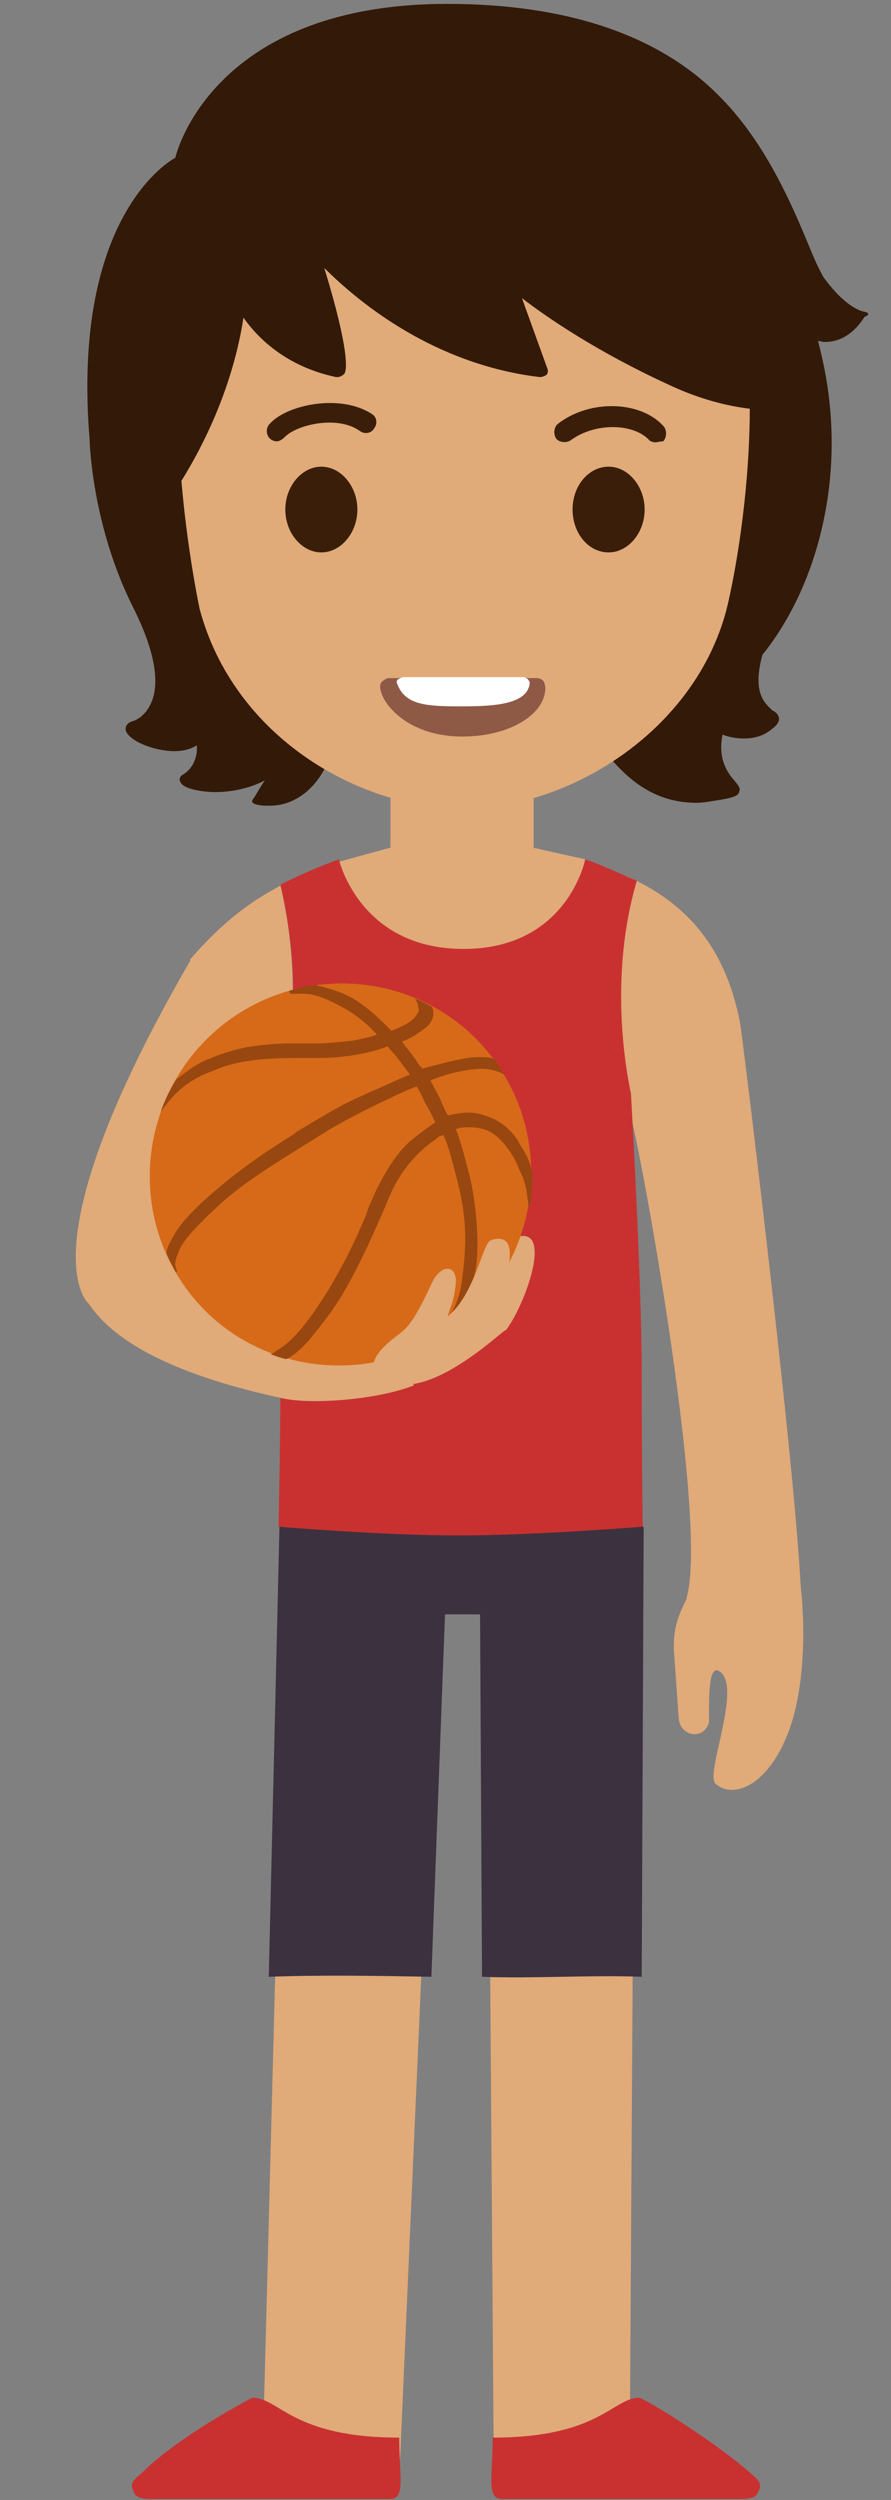
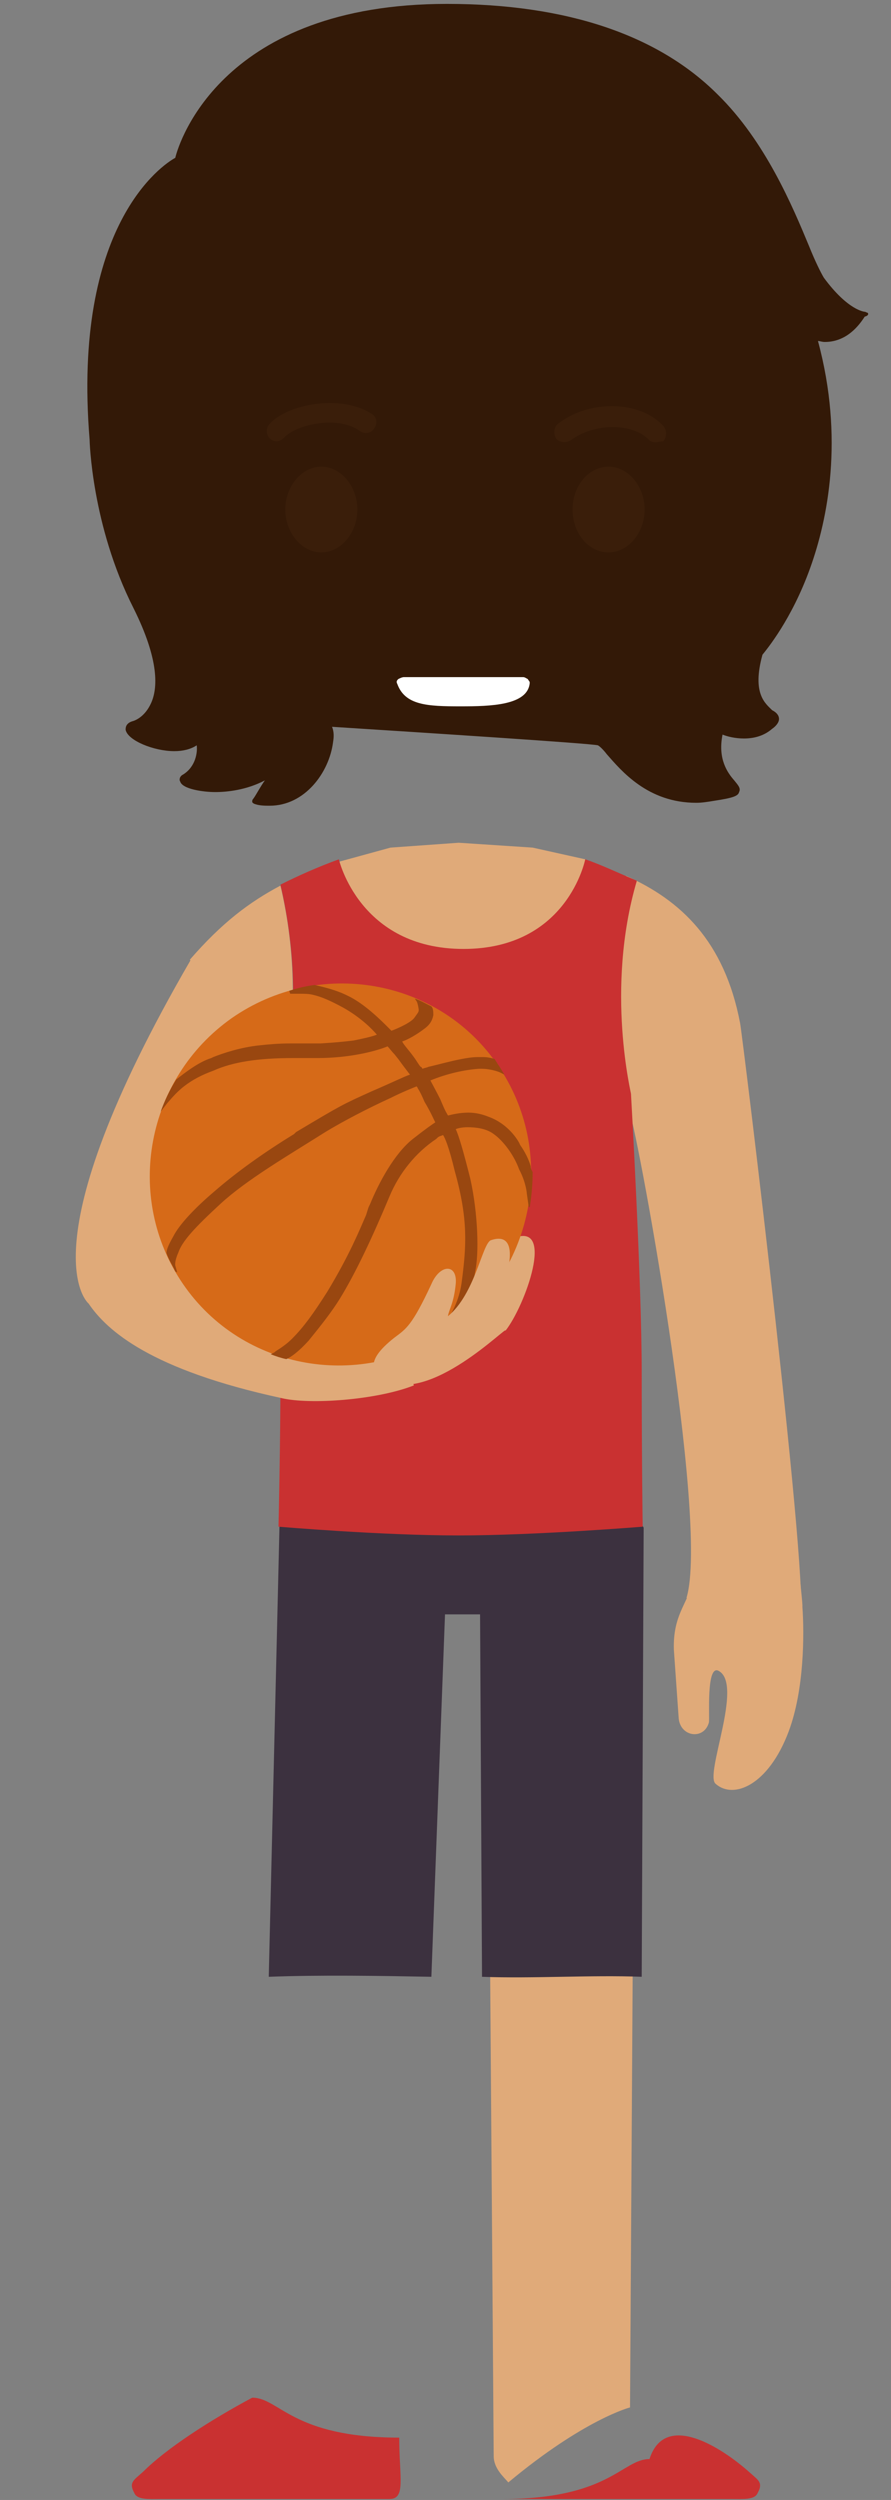
<svg xmlns="http://www.w3.org/2000/svg" xmlns:ns1="http://www.inkscape.org/namespaces/inkscape" xmlns:ns2="http://sodipodi.sourceforge.net/DTD/sodipodi-0.dtd" version="1.1" id="svg4179" ns1:version="0.91 r13725" ns2:docname="Prime Day logo 2015.svg" x="0px" y="0px" viewBox="0 0 91.5 256.6" style="enable-background:new 0 0 91.5 256.6;" xml:space="preserve">
  <rect x="0" y="0" width="91.5" height="256.6" fill="#808080" stroke="none" />
  <style type="text/css">
	.st0{fill:#331907;}
	.st1{fill:#E0AA79;}
	.st2{fill:#3A1E0A;}
	.st3{fill:#3C313F;}
	.st4{fill:#C93131;}
	.st5{fill:#8E5A46;}
	.st6{fill:#FFFFFF;}
	.st7{fill:#D66A18;}
	.st8{fill:#994710;}
</style>
  <g>
    <path class="st0" d="M89.1,32.1C89,32.1,88.9,32,88.8,32c0,0-1.7-0.1-4.2-3.5c-0.3-0.5-0.9-1.7-1.5-3.2c-1.7-4.1-4.5-10.8-9.4-15.6   c-6.1-6.1-15.5-9.3-27.8-9.3c-23,0-27.5,14.1-27.9,15.8c-1.3,0.7-10.6,6.9-8.8,28.9c0,0.1,0.2,8.8,4.5,17.3   c2.7,5.4,2.5,8.3,1.8,9.8c-0.6,1.3-1.5,1.7-1.8,1.8c-0.8,0.2-0.8,0.7-0.8,0.9c0.2,1.1,2.9,2.2,5,2.2c0.9,0,1.7-0.2,2.3-0.6   c0.1,0.7-0.1,2.2-1.4,3c-0.4,0.2-0.4,0.6-0.3,0.7c0.2,0.8,2.4,1.1,3.6,1.1c1.2,0,3.2-0.2,5.1-1.2c-0.5,0.7-0.9,1.5-1.2,1.9   c-0.1,0.1-0.1,0.2-0.1,0.3s0.2,0.2,0.2,0.2c0.5,0.2,1.1,0.2,1.6,0.2c3.6,0,6.1-3.4,6.5-6.5c0.1-0.6,0.1-1.1-0.1-1.6   c9.4,0.6,26.5,1.7,27.3,1.9c0.2,0.1,0.6,0.5,0.9,0.9c1.5,1.7,4.2,5,9.2,5c0.6,0,1.2-0.1,1.8-0.2c2-0.3,2.5-0.5,2.6-0.9   c0.2-0.4-0.1-0.7-0.5-1.2c-0.7-0.8-1.7-2.2-1.2-4.7c0.5,0.2,1.3,0.4,2.2,0.4c1.1,0,2.1-0.3,2.9-1c0.3-0.2,0.7-0.6,0.7-1   s-0.3-0.7-0.7-0.9c-0.7-0.7-2.1-1.7-1-5.7c0.4-0.5,3-3.6,4.9-8.9C85,53.3,86.7,45,84,35c0.2,0,0.4,0.1,0.7,0.1   c1.1,0,2.7-0.4,4.1-2.6C89.2,32.4,89.2,32.2,89.1,32.1z" />
    <path class="st1" d="M76,105c-1.6-8.4-6.1-12.6-11.7-15.1c-3,2.1-7.7,11.5,0.2,23.7c0.7,1,8.4,42.5,6,50.4   c0.9,0.7,7.1,4.6,11.6,2.2C83.5,165.5,76.2,105.8,76,105z" />
-     <path class="st1" d="M72.1,20.6C67.6,14.1,59.5,9.4,51.8,9.1c0,0-0.2,0-0.4,0V8.7c0,0-1.9,0.1-3.8,0.2c-1.9-0.1-3.8-0.2-3.8-0.2   v0.3c-0.2,0-0.4,0-0.4,0c-7.7,0.3-15.6,5.2-20.3,11.5c-7.7,10.4-4.3,33.7-2.6,42C24,75.6,36.8,83,47.6,83c10.8,0,23.7-7.9,27-20.4   C76.4,55.3,80,32,72.1,20.6z" />
    <path class="st2" d="M36.7,52.3c0,2.4-1.7,4.4-3.7,4.4s-3.7-2-3.7-4.4c0-2.4,1.7-4.4,3.7-4.4C35,47.9,36.7,49.9,36.7,52.3z" />
    <path class="st2" d="M66.2,52.3c0,2.4-1.7,4.4-3.7,4.4c-2.1,0-3.7-2-3.7-4.4c0-2.5,1.7-4.4,3.7-4.4C64.5,47.9,66.2,49.9,66.2,52.3z   " />
    <path class="st2" d="M28.4,45.3c-0.2,0-0.5-0.1-0.7-0.3c-0.4-0.4-0.4-1.1,0-1.5c1.8-2,7.3-3.1,10.5-1c0.5,0.3,0.6,1,0.2,1.5   c-0.3,0.5-1,0.6-1.5,0.2c-2.3-1.6-6.5-0.6-7.7,0.7C29,45.1,28.7,45.3,28.4,45.3z" />
    <path class="st2" d="M67.3,45.4c-0.2,0-0.6-0.1-0.7-0.3c-1.7-1.7-5.6-1.7-8,0.1c-0.5,0.3-1.2,0.2-1.5-0.2c-0.3-0.5-0.2-1.2,0.2-1.5   c3.2-2.5,8.4-2.4,10.8,0.2c0.4,0.4,0.4,1.2,0,1.6C67.8,45.3,67.5,45.4,67.3,45.4z" />
    <path class="st0" d="M74.9,16.4c-5.6-6.6-14.5-10-26.5-10l0,0c-3.4,0-7.1,0.2-11,0.8c-0.4,0.1-10,1.4-16.6,10.6   c-5.7,7.9-7.4,19-4.8,33c0.1,0.2,0.2,0.5,0.6,0.6c0.1,0,0.1,0,0.2,0c0.2,0,0.4-0.1,0.6-0.2c0.2-0.3,6-8.1,7.6-18.6   c1.4,2,4.3,5,9.5,6.1c0.1,0,0.1,0,0.2,0c0.2,0,0.6-0.2,0.7-0.4c0.2-0.4,0.5-2.3-2.1-10.8c3.6,3.6,11.3,9.9,22.1,11.2h0.1   c0.2,0,0.4-0.1,0.6-0.2c0.2-0.2,0.2-0.5,0.1-0.7l-2.6-7.2c2.6,2,7.7,5.5,15.1,8.9c4.9,2.3,8.8,2.6,10.7,2.6c0.9,0,1.4-0.1,1.4-0.1   c0.3-0.1,0.6-0.2,0.6-0.6C81.2,40.7,83.5,26.6,74.9,16.4z" />
    <path class="st1" d="M82.4,164.9c0.2-0.1-4.4-38.2-5.5-52.5c-4.2,3.9-4.9,3.6-8.7,8c0.9,9.3,2.1,19.5,2.6,26.7   c0.2,2.7,0.7,13.3,0.1,15.8c-0.3,1.7-1.8,2.9-1.7,6.4l0.5,7.1c0.2,1.9,2.6,2.2,3.1,0.4c0.1-0.5-0.3-6,1-5.3   c2.6,1.4-1.5,10.7-0.3,11.6c1.8,1.6,5.4,0.2,7.5-5.4C82.6,173.4,82.6,167.7,82.4,164.9z" />
    <path class="st1" d="M47.1,86.5l-7,0.5l-6.2,1.7c0,0,2.6,11.5,15.1,10.2c12.6-1.3,11.1-10.7,11.1-10.7L54.7,87L47.1,86.5z" />
-     <rect x="40.1" y="76.6" class="st1" width="14.7" height="16.5" />
-     <path class="st1" d="M28.4,197.4l-1.3,49.8c0,0,6.5,1.9,12.7,7.5c0.4-0.5,1.3-1.5,1.3-2.6l2.4-54.7   C38.2,197.2,33.7,197.2,28.4,197.4z" />
    <path class="st1" d="M50.3,197.5l0.4,54.6c0,1.3,1.1,2.2,1.5,2.7c7.8-6.5,12.5-7.7,12.5-7.7L65,198   C59.8,197.9,55.5,197.6,50.3,197.5z" />
    <path class="st3" d="M66.1,156.8l-0.8-1.4H29.6l-0.9,1.3l-1.1,46.2c5.3-0.2,11.4-0.1,16.7,0l1.4-37.2h3.6l0.2,37.2   c5.2,0.2,11.2-0.2,16.4,0L66.1,156.8z" />
    <path class="st1" d="M28.8,90.9c-3.2,1.7-6,3.8-9.3,7.6c3.6,5.7,3.7,3.7,5.1,10.3c0.6-2.2,4.2,1.3,4.4,0.3c0,0,0,0.9,0,2.3   C30.5,104.9,30.4,97.7,28.8,90.9z" />
    <path class="st4" d="M65.9,140.8c0-9.2-1.1-28.5-1.1-28.5c0.1,0.2-2.7-10.7,0.6-21.9c-1.9-0.8-3.8-1.7-5.3-2.2   c0,0-1.8,9.2-12.5,9.2s-12.8-9.2-12.8-9.2c-2.2,0.8-4.2,1.7-6,2.6c1.6,6.9,1.8,14.1,0.2,20.6c-0.1,6.2-0.2,23.2-0.2,29.4   c0,7.6-0.2,15.9-0.2,15.9s10.5,0.9,18.5,0.9c7.9,0,18.9-0.9,18.9-0.9S65.9,150,65.9,140.8z" />
    <path class="st4" d="M14.7,253.7c-1,0.9-1.5,1.1-0.9,2.2c0.3,0.7,1.5,0.6,2.6,0.6H40c1.7,0,1-2.2,1-6.3c-11,0-12.3-4.1-15.1-4.1   C21.6,248.4,17.1,251.3,14.7,253.7z" />
-     <path class="st4" d="M76.9,253.7c1,0.9,1.5,1.1,0.9,2.2c-0.3,0.7-1.5,0.6-2.6,0.6H51.6c-1.7,0-1-2.2-1-6.3c11,0,12.3-4.1,15.1-4.1   C68.3,247.4,74.2,251.3,76.9,253.7z" />
+     <path class="st4" d="M76.9,253.7c1,0.9,1.5,1.1,0.9,2.2c-0.3,0.7-1.5,0.6-2.6,0.6H51.6c11,0,12.3-4.1,15.1-4.1   C68.3,247.4,74.2,251.3,76.9,253.7z" />
    <path class="st1" d="M22.8,97.6c-0.1-0.1-0.2-0.2-0.4-0.1c-0.2,0-2.7,0.8-2.8,1C2.3,128.3,9.1,133.8,9.1,133.8   c1.9,2.8,6.4,6.8,19.8,9.7c2.9,0.7,9.8,0.2,13.6-1.3c-0.1-0.8-6.1-8.8-7.8-10.3c-3.3,0-16-3.9-15.9-4.3c3.9-9,9.4-16.2,11.5-18.8   C30.5,108.6,25.7,100,22.8,97.6z" />
-     <path class="st5" d="M55.8,69.9c-0.2-0.2-0.4-0.3-0.7-0.3H39.9c-0.2,0-0.5,0.2-0.7,0.4c-0.2,0.2-0.2,0.6-0.1,0.9   c0.4,1.7,3.1,4.7,8.4,4.7l0,0c4.7,0,8.5-2.2,8.5-5C56,70.4,55.9,70,55.8,69.9z" />
    <path class="st6" d="M54.2,69.7c-0.2-0.1-0.3-0.2-0.5-0.2H41.5c-0.2,0-0.4,0.1-0.6,0.2c-0.2,0.2-0.2,0.3-0.1,0.5   c0.8,2.2,3.1,2.3,6.5,2.3l0,0c3.1,0,6.9-0.1,7.1-2.4C54.4,69.9,54.3,69.9,54.2,69.7z" />
    <path class="st1" d="M39.4,141.6c0.2-2.7,2.1-2.6,3.6-5.2c1.3-2.4,2.5-2.6,3.7-7c0.5-1.7,2.5-1.9,2.9,0.3c0.4,2-0.9,4.3-0.9,5   c2.8-2.3,3.1-7.3,4-7.6c4.4-1.8,1.2,7-0.8,9.5C52.3,135.8,44.1,144.3,39.4,141.6z" />
    <g>
      <path class="st7" d="M23.8,104.5c8.9-6.2,21.2-4.1,27.3,4.8c6.1,8.8,3.9,21.1-5,27.3c-8.9,6.2-21.2,4.1-27.3-4.8    C12.7,122.9,15,110.7,23.8,104.5z" />
      <path class="st8" d="M54.5,119.7c-0.2-0.7-0.6-1.5-1.1-2.2c0-0.1-1-2.1-3.3-2.9c-0.5-0.2-1.2-0.4-2-0.4c-0.9,0-1.7,0.2-2.1,0.3    c0-0.1-0.1-0.1-0.1-0.2c-0.2-0.3-0.4-0.8-0.7-1.5c-0.3-0.6-1-1.9-1-1.9c1.7-0.7,3.5-1.1,5-1.2c0.1,0,0.2,0,0.2,0    c1,0,1.8,0.3,2,0.4l0.4,0.2c-0.2-0.3-0.4-0.7-0.7-1.1c-0.1-0.2-0.2-0.3-0.3-0.5c-0.3-0.1-0.7-0.2-1.2-0.2c-0.2,0-0.3,0-0.5,0    c-0.6,0-1.2,0.1-1.7,0.2c-1.1,0.2-2.5,0.6-3.4,0.8c-0.2,0.1-0.4,0.1-0.6,0.2c-0.1-0.1-0.1-0.2-0.2-0.2c-0.2-0.2-0.4-0.6-0.7-1    c-0.5-0.7-1-1.2-1.2-1.6c0.6-0.2,1.5-0.7,2.4-1.4c0.5-0.4,0.7-0.8,0.8-1.3c0-0.3,0-0.7-0.2-0.9c-0.6-0.3-1.1-0.6-1.7-0.8l0.2,0.3    c0.1,0.2,0.2,0.7,0.2,0.9c0,0.2-0.2,0.4-0.4,0.7c-0.3,0.5-1.6,1.1-2.4,1.4l0,0c-0.1-0.1-0.2-0.2-0.3-0.3c-0.8-0.8-2.5-2.5-4.2-3.3    c-1.2-0.6-2.5-0.9-3.4-1.1c-0.8,0.1-1.7,0.3-2.6,0.6l0.1,0.3h0.2c0,0,0.3,0,0.7,0c0.5,0,1,0,1.4,0.1c0.9,0.2,1.8,0.6,3.1,1.3    c1.8,1,3,2.2,3.5,2.8c-0.5,0.2-1.4,0.4-2.4,0.6c-1.6,0.2-3.4,0.3-3.4,0.3h-0.2c-0.2,0-0.6,0-1,0c-0.6,0-1.2,0-1.9,0    c-1.2,0-2.3,0.1-3.2,0.2c-1.9,0.2-3.7,0.8-4.7,1.2l-0.2,0.1c-1.3,0.4-2.7,1.5-3.6,2.2c-0.7,1.1-1.2,2.2-1.6,3.3l0.7-0.9    c0.2-0.2,0.8-1,1.7-1.7s1.9-1.2,3-1.6c2-0.9,4.6-1.3,8.2-1.3c0.6,0,1.2,0,1.8,0c0.2,0,0.5,0,0.7,0c3.3,0,6-0.7,7.2-1.2    c0.2,0.2,0.4,0.5,0.7,0.8l0.4,0.5c0.5,0.7,0.9,1.2,1.2,1.6c-0.6,0.2-1.8,0.8-3.9,1.7c-3.1,1.4-3.1,1.4-7.8,4.2l-0.2,0.2    c-3.1,1.9-5.9,3.9-8.2,5.9c-2,1.7-3.6,3.4-4.2,4.6c-0.4,0.7-0.7,1.3-0.7,1.7c0.2,0.7,0.6,1.2,0.9,1.9l0.2,0.1l-0.2-0.7    c0,0-0.1-0.4,0.3-1.3c0.4-1.2,1.7-2.6,4.3-5c2.7-2.5,7-5,10.8-7.4c1.8-1.1,4.5-2.5,6.7-3.5c1.2-0.6,2.2-1,2.7-1.2    c0,0.1,0.1,0.1,0.1,0.2c0.2,0.3,0.4,0.7,0.7,1.4c0.6,1,0.9,1.7,1.1,2.1c-0.3,0.2-0.9,0.6-2.3,1.7c-1.9,1.5-3.5,4.5-4.4,6.7    l-0.1,0.2c-0.1,0.2-0.2,0.6-0.3,0.9c-0.7,1.6-1.7,4.1-4,7.9c-1.4,2.2-2.4,3.6-3.6,4.8c-0.9,0.9-1.8,1.3-1.8,1.4l-0.4,0.2    c0.5,0.2,1.1,0.4,1.6,0.5c0.5-0.2,1.3-0.8,2.3-1.9c1.3-1.6,2.4-3,3.2-4.3c1.6-2.6,3.3-6.2,5.1-10.5c1-2.4,2.7-4.5,4.8-5.9l0.1-0.1    c0.2-0.2,0.4-0.2,0.6-0.3c0.2,0.3,0.6,1.2,1.2,3.7c1.4,5,1.2,7.7,0.7,11.5c-0.5,3.5-3,5.6-3,5.6l-0.2,0.2l0.2,0.3    c0.7-0.3,1.2-0.7,1.8-1.2c0,0,0.1,0,0.1-0.1l0.2-0.2c0.6-0.7,1.2-1.8,1.6-2.9c0.3-0.8,0.5-1.7,0.6-2.3l0.1-0.6    c0.4-1.8,0.3-5.9-0.5-9.5c-0.7-2.8-1.2-4.5-1.5-5.1c0.2-0.1,0.7-0.2,1.2-0.2c0.8,0,1.9,0.1,2.7,0.7c1,0.7,2.1,2.2,2.6,3.6l0.1,0.2    c0.6,1.2,0.7,2.2,0.7,2.3l0.2,1.4h0.1c0.2-1.2,0.3-2.4,0.3-3.6C54.6,120.1,54.5,120,54.5,119.7z" />
    </g>
    <path class="st1" d="M39.4,141.6c-0.9-0.7-2.2-1.7,1.1-4.3c1.2-0.9,1.8-1.2,3.8-5.5c0.9-2.1,2.7-2.1,2.5,0c-0.2,2-0.7,2.6-0.8,3.3   c2.8-2.3,3.5-7.4,4.4-7.8c4.1-1.4,0.8,7.1-1.2,9.6C49.6,136.3,44.7,143.6,39.4,141.6z" />
  </g>
</svg>